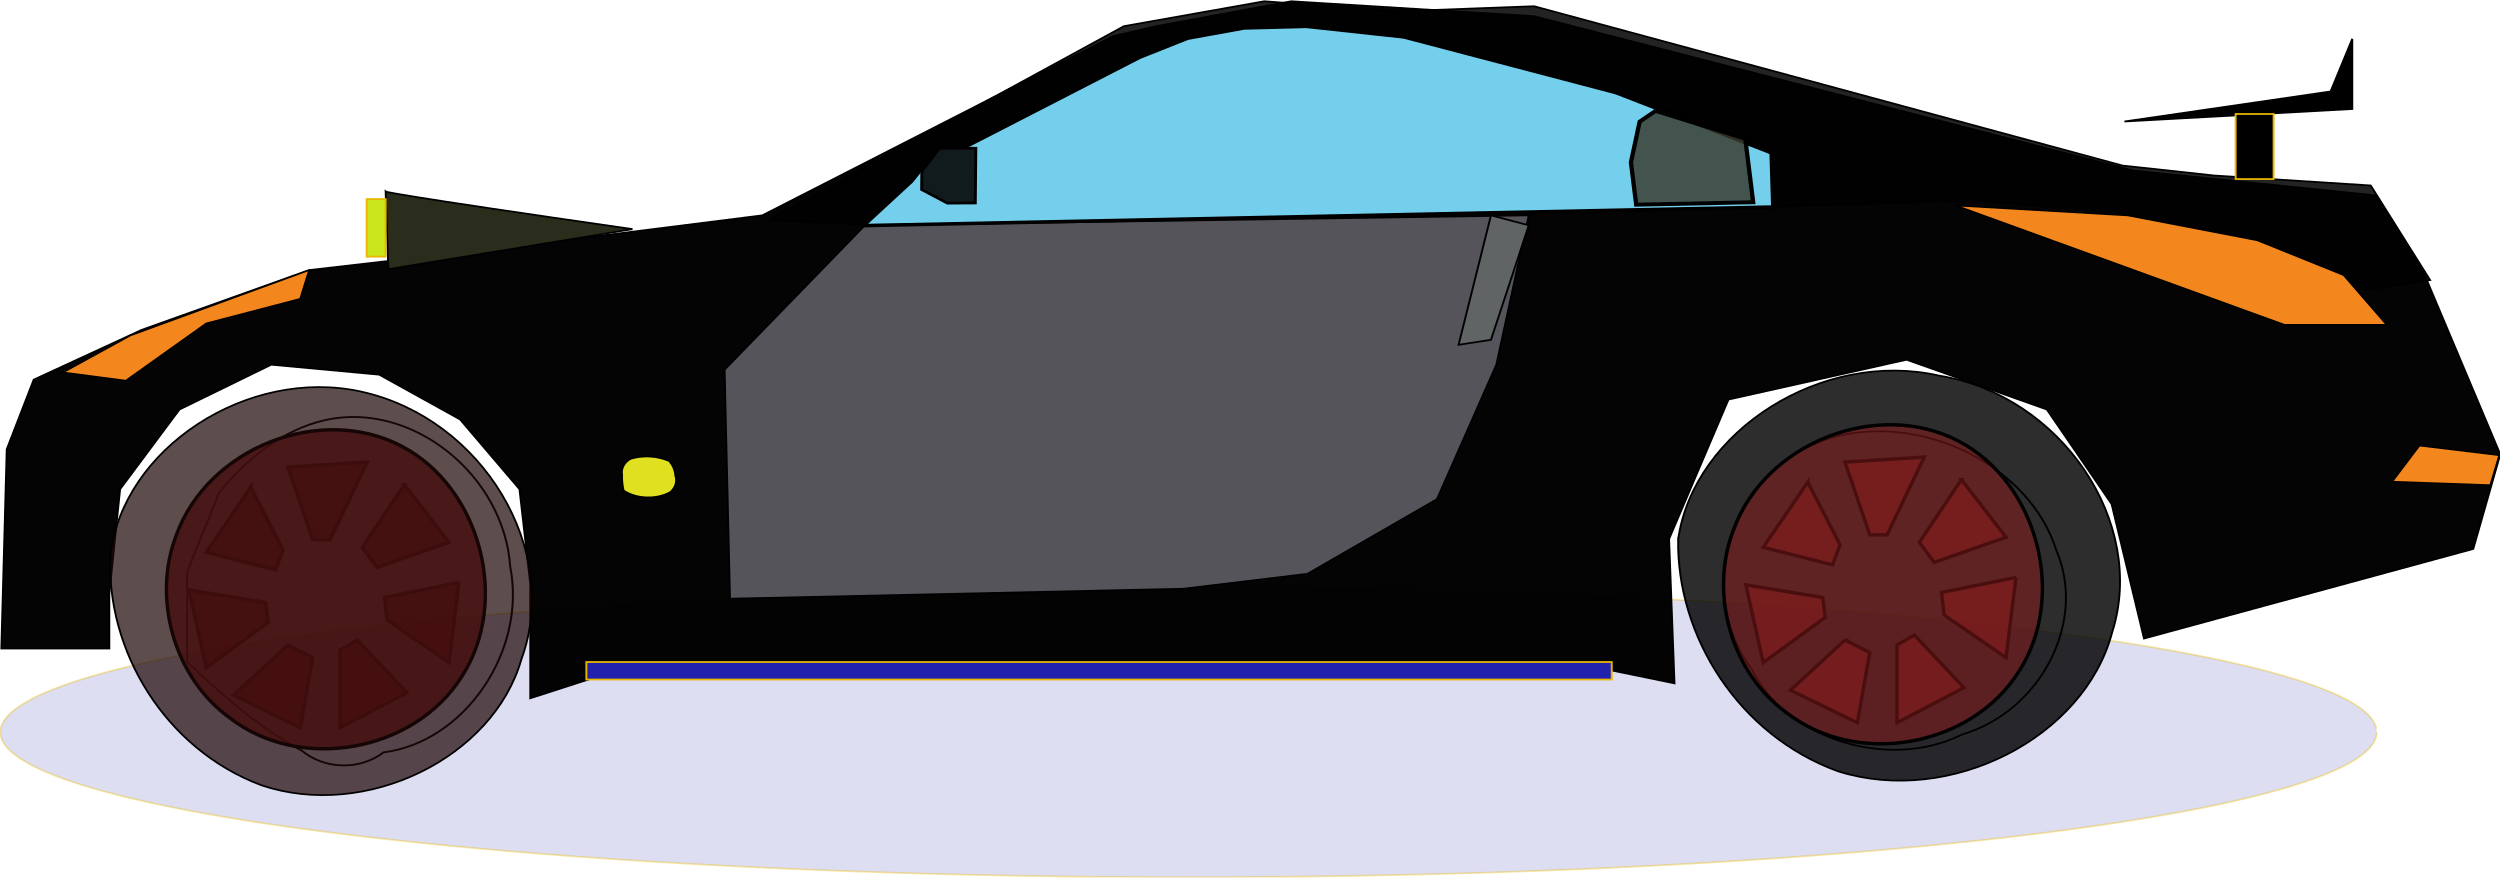
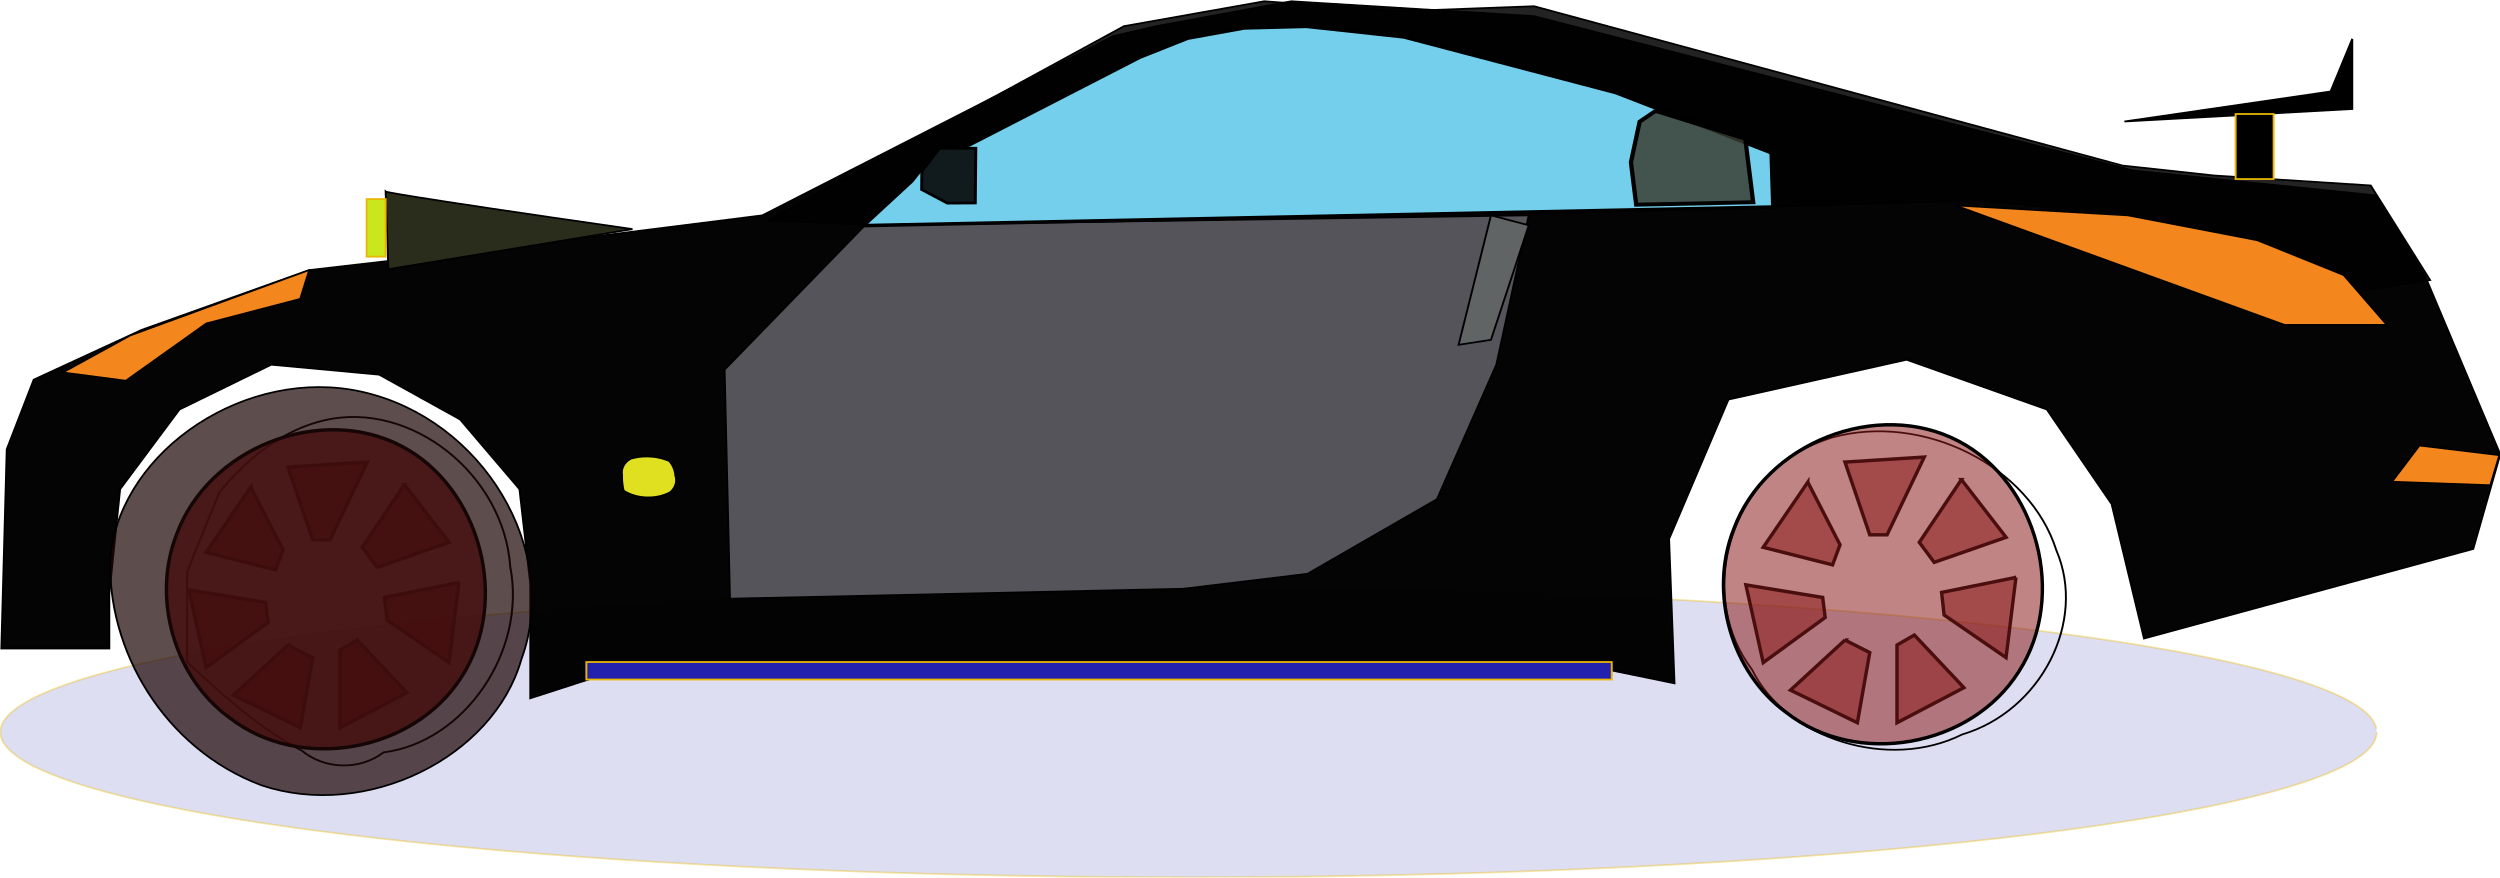
<svg xmlns="http://www.w3.org/2000/svg" viewBox="0 0 840.68 295.09" version="1.0">
  <g transform="matrix(.645 0 0 .595 234.58 -310.98)">
    <rect rx="28.991" ry="28.991" height="90.632" width="57.983" y="574.33" x="268.7" opacity=".36" fill-opacity=".87" stroke="#eab700" stroke-width=".937" fill="#1a1a25" />
    <path d="M875.394 936.461a619.43 82.024 0 11-.16-1.9" opacity=".36" fill-opacity=".409" stroke="#eab700" fill="#2121ae" />
    <path d="M239.17 537.44l70.35-14.07 126.62 8.44 312.33 87.23 126.62 14.07 25.33 45.02 39.39 101.29-14.07 53.47-171.64 50.64-16.88-75.97-33.77-53.46-73.16-28.14-92.85 22.51-30.96 78.79 2.82 81.6-50.65-11.26h-489.6l-56.278 19.7v-64.72l-5.627-53.46-30.955-39.39-42.2-25.33-56.28-5.63-47.84 25.33-30.95 45.02-5.62 59.09v30.95h-56.28l2.81-112.55 14.07-39.39 56.28-28.14 87.23-33.77 112.55-14.07 123.81-16.88 182.89-101.3 22.51-5.62z" fill-rule="evenodd" fill-opacity=".984" stroke="#000" />
    <rect ry="0" rx="6.364" transform="rotate(53.166)" height="44.115" width="10.275" y="122.37" x="594.61" opacity=".36" fill-opacity=".959" stroke="#eab700" stroke-width=".637" fill="#101316" />
    <path d="M36.579 647.17l118.18 5.63 512.11-16.88 84.42 8.44 59.09 16.88 59.09 25.33 33.76-5.63-30.95-53.46-81.6-5.63-47.84-5.63-306.7-90.04-70.35 2.81-70.34-5.62-73.16 14.07-185.71 109.73z" fill-rule="evenodd" fill-opacity=".86" stroke="#000" />
-     <path d="M655.62 638.73l171.64 67.53h53.46l-22.51-28.13-45.02-19.7-67.53-14.07-90.04-5.63z" fill-rule="evenodd" stroke="#000" fill="#f3871d" />
+     <path d="M655.62 638.73l171.64 67.53h53.46l-22.51-28.13-45.02-19.7-67.53-14.07-90.04-5.63" fill-rule="evenodd" stroke="#000" fill="#f3871d" />
    <path d="M433.33 644.36l-16.89 84.41-30.95 75.98-67.53 42.2-64.72 8.45-236.36 5.62-2.811-129.43 73.159-81.6 346.1-5.63z" fill-rule="evenodd" stroke="#000" fill="#55545a" />
    <path d="M-202.57 675.35l-4.66 16.17-48.94 13.87-41.95 32.36-32.63-4.63 34.96-20.8 93.22-36.97z" fill-rule="evenodd" stroke="#000" stroke-width=".825" fill="#f3871d" />
    <path d="M433.33 649.99l-19.7 64.72-16.88 2.81 16.88-73.16 19.7 5.63z" fill-rule="evenodd" stroke="#000" fill="#616465" />
-     <path d="M511.23 827.42c8.24-61.58 75.57-107.41 135.89-92.49 63.67 10.97 108.55 82.92 90.4 144.93-14.36 59.73-84.56 98.59-142.77 78.77-52.01-20.29-84.38-76.5-83.52-131.21z" fill-rule="evenodd" fill-opacity=".824" stroke="#000" stroke-width="1.004" />
    <path d="M-249.39 801.03c-5.52 15.1-11.53 29.98-16.75 45.22v50.47c18.44 18.82 37.53 37.41 59.77 50.15 12.02 10.8 30.26 11.23 42.66 1 42.26-5.8 74.652-57.24 66.038-104.88-3.308-52.3-51.758-93.98-96.648-82.87-21.95 5.45-40.73 21.68-55.07 40.91z" stroke="#000" stroke-width="1.06" fill="none" />
    <path d="M591.32 769.97c47.53-14.33 103.29 16.07 117.08 63.74 15.97 40.17-8.01 90.84-49.14 104.06-38.17 20.63-91.55 2.74-109.56-36.74-27.8-39.79-13.8-101.77 28.64-125.47 4.18-2.19 8.53-4.02 12.98-5.59z" stroke="#000" fill="none" />
    <path d="M939.38 779.88l-4.72 17.03-51.31-1.99 14.32-20.49 41.71 5.45z" fill-rule="evenodd" stroke="#000" stroke-width="1.016" fill="#f3871d" />
    <path d="M-38.657 799.94c6.755 4.87 17.277 5.25 24.484.9 2.641-2.43 3.681-6.06 2.697-9.28a15.101 15.101 0 00-3.223-8.37c-6.095-2.93-13.687-3.44-20.22-1.31-3.323 1.97-5.141 5.64-4.522 9.08-.131 3.01.23 6.01.784 8.98z" fill-rule="evenodd" stroke="#000" stroke-width="1.132" fill="#e0e020" />
    <path d="M468.9 583.63l-14.21 55.75 107.33-2.52-1.76-30.05-83.35-33.77-9.27 18.12 1.26-7.53z" stroke="#000" stroke-width="1.821" fill="none" />
    <path d="M230.52 554.98l24.93-10.74 29.47-5.8 32.44-.9 50.83 5.96 110.49 31.46L559.79 609l.88 30.66-474.24 10.51 25.24-25.24 12.73-17.46 17.04-2.85 89.08-49.64z" fill-rule="evenodd" stroke="#000" stroke-width="2.01" fill="#74cfec" />
    <path d="M138.33 606.46l6.72-.04-.28 30.96-14.56.09-13.38-7.66.09-10.32 9.08-12.96 12.33-.07z" fill-rule="evenodd" stroke="#000" stroke-width="1.532" fill="#111a1d" />
    <path d="M559.85 609.01c-.32-.68-1.55-1.04-2.3-1.42-.69-.34-1.34-.41-1.94-.71-.11-.05-.24 0-.35 0" stroke="#000" fill="none" />
    <path d="M558.97 607.59c.1 0 1.05-.03 1.06 0 .21.86-.62 2.26.18 2.65-.25-.97-3.29-2.39-3.89-2.82-.71-.51-1.34-.52-2.13-.71-.74-.19-1.38-1.89-1.59-2.3-.21-.42-1.58-.53-2.29-.53-.82 0 .75 1.16 1.06 1.24.71.18 1.33.57 1.94.88.81.41 1.29.73 1.95 1.06 1.12.57.12-1.64 0-1.77-.48-.47-1.56-.35-2.3-.35-1.04 0-1.94 0-2.65-.35-.84-.42-1.44-.72-2.13-1.06-.73-.37-1.34-.41-1.94-.71-.57-.29-1.32-.72-1.77-1.06-.68-.51-1.43-.89-2.47-.89-1.45 0-1.2-.1-1.77-1.23" stroke="#000" fill="none" />
    <path d="M560.03 608.3c-.35-.7-1.6-.18-2.3-.53-.9-.45-.63-1.13-1.77-1.42-.84-.2-1.17-.46-1.77-1.06-.9-.91-1.64-.24-1.76-.17-.56.28 1.39 1.4 1.41 1.41.91.45.65-.6.53-1.06M542.88 600.87c.81.41-1.84-.12-2.65-.53-.81-.4-.63-.99-1.59-1.23-.7-.18-.92-.37-1.59-.53" stroke="#000" fill="none" />
    <path d="M553.33 606.74c-.66.05-1.2-.07-1.78-.38-.49-.38-1.03-.6-1.61-.81 0-.01-.25-.11-.26-.11l2.06-1.39c.08.03.16.07.25.09.59.22 1.13.5 1.65.87.57.22 1.1.34 1.73.25l-2.04 1.48z" />
    <path d="M557.75 608.68c-.44-.33-.99-.56-1.5-.79-.61-.25-1.26-.39-1.87-.62-.61-.22-1.21-.42-1.79-.7-.55-.31-1.06-.61-1.66-.79-.61-.21-1.23-.41-1.84-.64-.58-.31-1.08-.69-1.69-.93-.59-.25-1.03-.66-1.43-1.15-.59-.25-1.27-.3-1.9-.49-.59-.17-1.09-.56-1.63-.87-.28-.05-.48-.25-.71-.39l2.11-1.32c.22.11.43.28.68.34.52.31 1.01.69 1.6.84.67.18 1.41.18 1.97.6.39.46.8.84 1.38 1.06.59.27 1.1.64 1.69.93.6.23 1.22.4 1.83.63.6.2 1.12.52 1.68.82.59.25 1.18.46 1.78.68.63.19 1.26.36 1.87.62.45.21 1.12.58 1.47.7l-2.04 1.47z" />
    <path d="M546.21 601.06l4.12 35.89-60.98 1.39-2.75-23.93 4.55-22.99 8.3-6.09 46.76 15.73z" fill-rule="evenodd" fill-opacity=".824" stroke="#000" stroke-width="2.234" fill="#39392d" />
    <g fill-opacity=".842" fill="#a52121" fill-rule="evenodd" stroke="#000">
      <path d="M135.49 414.05l23.18-1.45-10.87 22.46h-5.07l-7.24-21.01zM124.62 419.85l9.42 18.11-2.18 5.8-20.28-5.07 13.04-18.84zM169.54 419.12l-12.32 18.12 4.35 5.79 21.01-7.24-13.04-16.67zM185.48 447.38l-2.9 23.19-18.11-12.32-.73-6.52 21.74-4.35zM155.77 464.05l-5.07 2.89v22.46l19.56-10.14-14.49-15.21zM135.49 465.49l7.24 3.63-3.62 20.28-19.56-9.42 15.94-14.49zM128.97 453.18l.72 5.79-18.11 13.05-5.07-22.47 22.46 3.63z" transform="matrix(1.783 0 0 1.955 -455.14 -22.825)" />
      <path d="M102.88 433.62c9.23-25.13 42.06-37.95 65.84-25.62 23.09 11.94 31.84 44.82 17.6 66.6-13.97 21.94-47.41 27.76-67.98 11.85-16.1-11.56-22.709-34.43-15.46-52.83z" transform="matrix(1.783 0 0 1.955 -455.14 -22.825)" />
    </g>
    <path d="M-306.12 836.64c6.22-60.55 71.77-106.9 130.93-92.62 63.25 15.23 104.24 89.57 83.346 151.18-14.566 55.79-81.146 91.02-135.42 71.32-50.68-20.48-81.17-76.42-78.86-129.88z" fill-rule="evenodd" fill-opacity=".715" stroke="#000" stroke-width=".979" fill="#1f0808" />
    <g fill-opacity=".539" fill="#8a1a1a" fill-rule="evenodd" stroke="#000">
      <path d="M135.49 414.05l23.18-1.45-10.87 22.46h-5.07l-7.24-21.01zM124.62 419.85l9.42 18.11-2.18 5.8-20.28-5.07 13.04-18.84zM169.54 419.12l-12.32 18.12 4.35 5.79 21.01-7.24-13.04-16.67zM185.48 447.38l-2.9 23.19-18.11-12.32-.73-6.52 21.74-4.35zM155.77 464.05l-5.07 2.89v22.46l19.56-10.14-14.49-15.21zM135.49 465.49l7.24 3.63-3.62 20.28-19.56-9.42 15.94-14.49zM128.97 453.18l.72 5.79-18.11 13.05-5.07-22.47 22.46 3.63z" transform="matrix(1.783 0 0 1.955 356.62 -25.654)" />
      <path d="M102.88 433.62c9.23-25.13 42.06-37.95 65.84-25.62 23.09 11.94 31.84 44.82 17.6 66.6-13.97 21.94-47.41 27.76-67.98 11.85-16.1-11.56-22.709-34.43-15.46-52.83z" transform="matrix(1.783 0 0 1.955 356.62 -25.654)" />
    </g>
    <g transform="translate(939.04 62.225)">
      <path d="M-76.368 482.43v39.6l-118.79 7.07 107.48-16.97 11.312-29.7z" fill-rule="evenodd" stroke="#000" />
      <rect ry="0" height="36.77" width="19.799" y="524.86" x="-137.18" stroke="#eab700" />
    </g>
    <path d="M-33.941 652.14c-127.28-19.8-128.69-21.21-128.69-21.21l1.41 43.84 127.28-22.63z" fill-rule="evenodd" stroke="#000" fill="#2a2d1c" />
    <path stroke="#eab700" fill="#c9e71c" d="M-172.53 635.17h9.899v32.527h-9.899z" />
    <path stroke="#eab700" fill="#2121ae" d="M-57.983 896.8h534.57v9.899h-534.57z" />
  </g>
</svg>